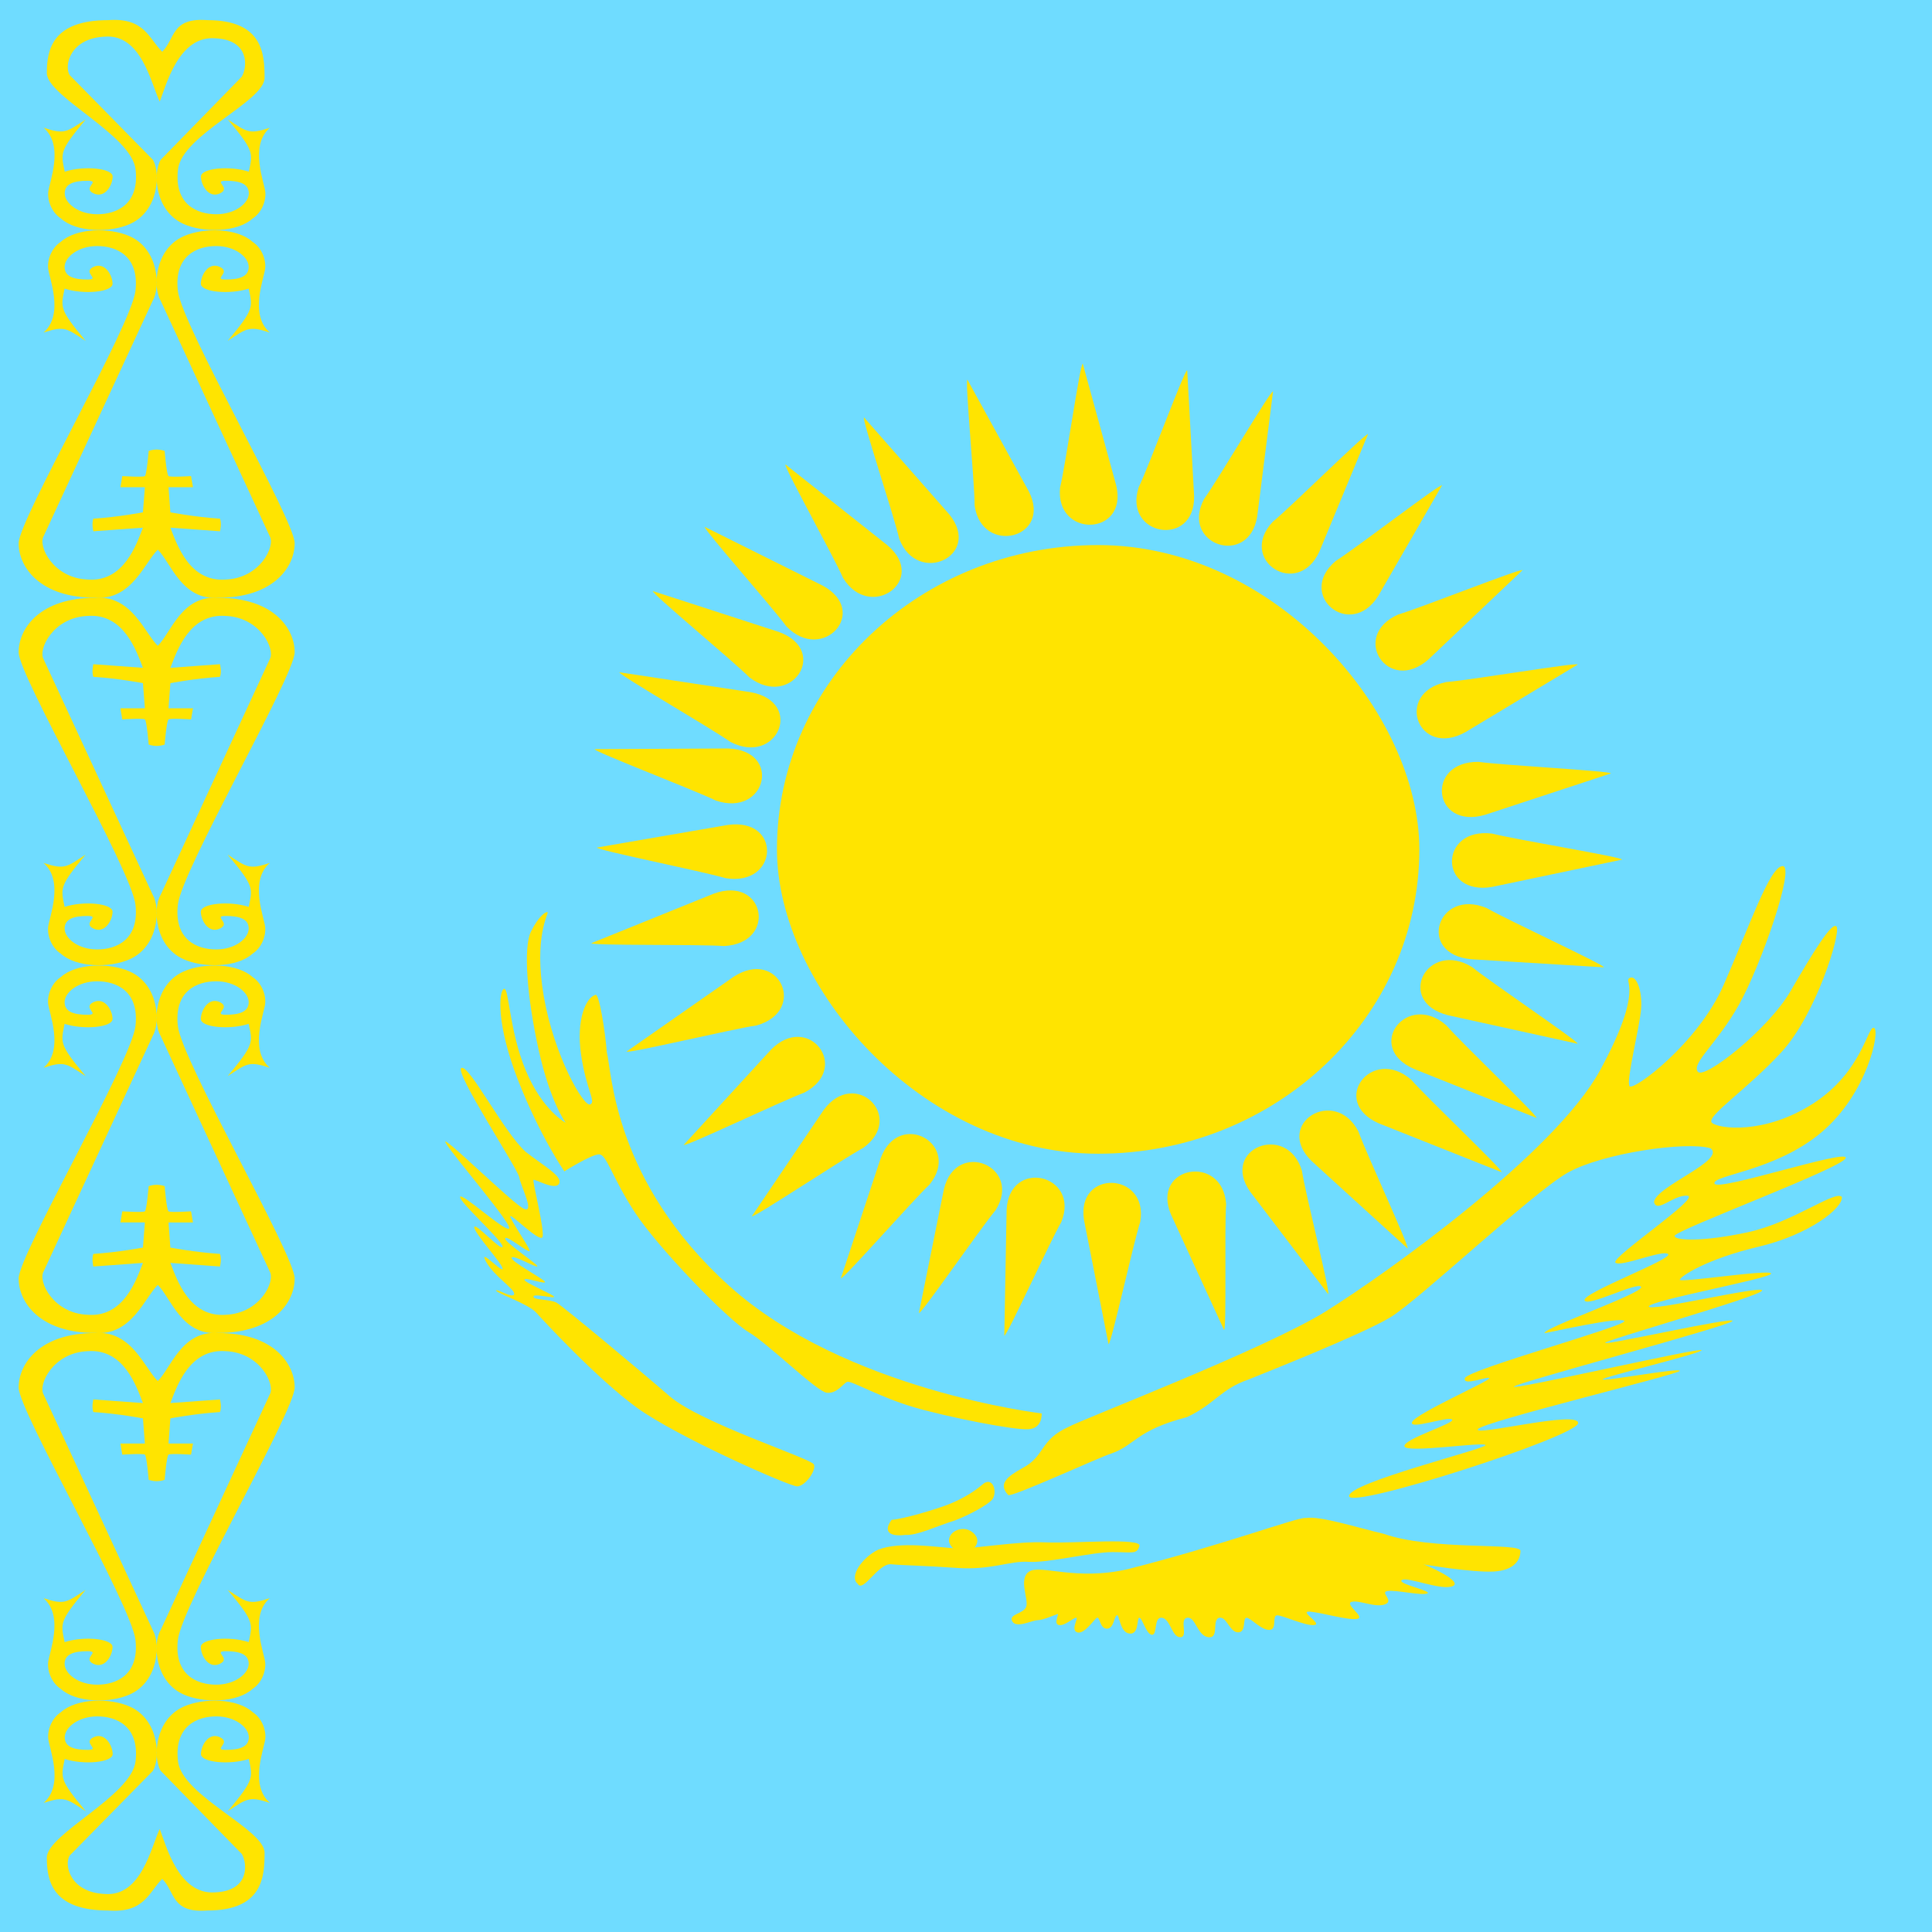
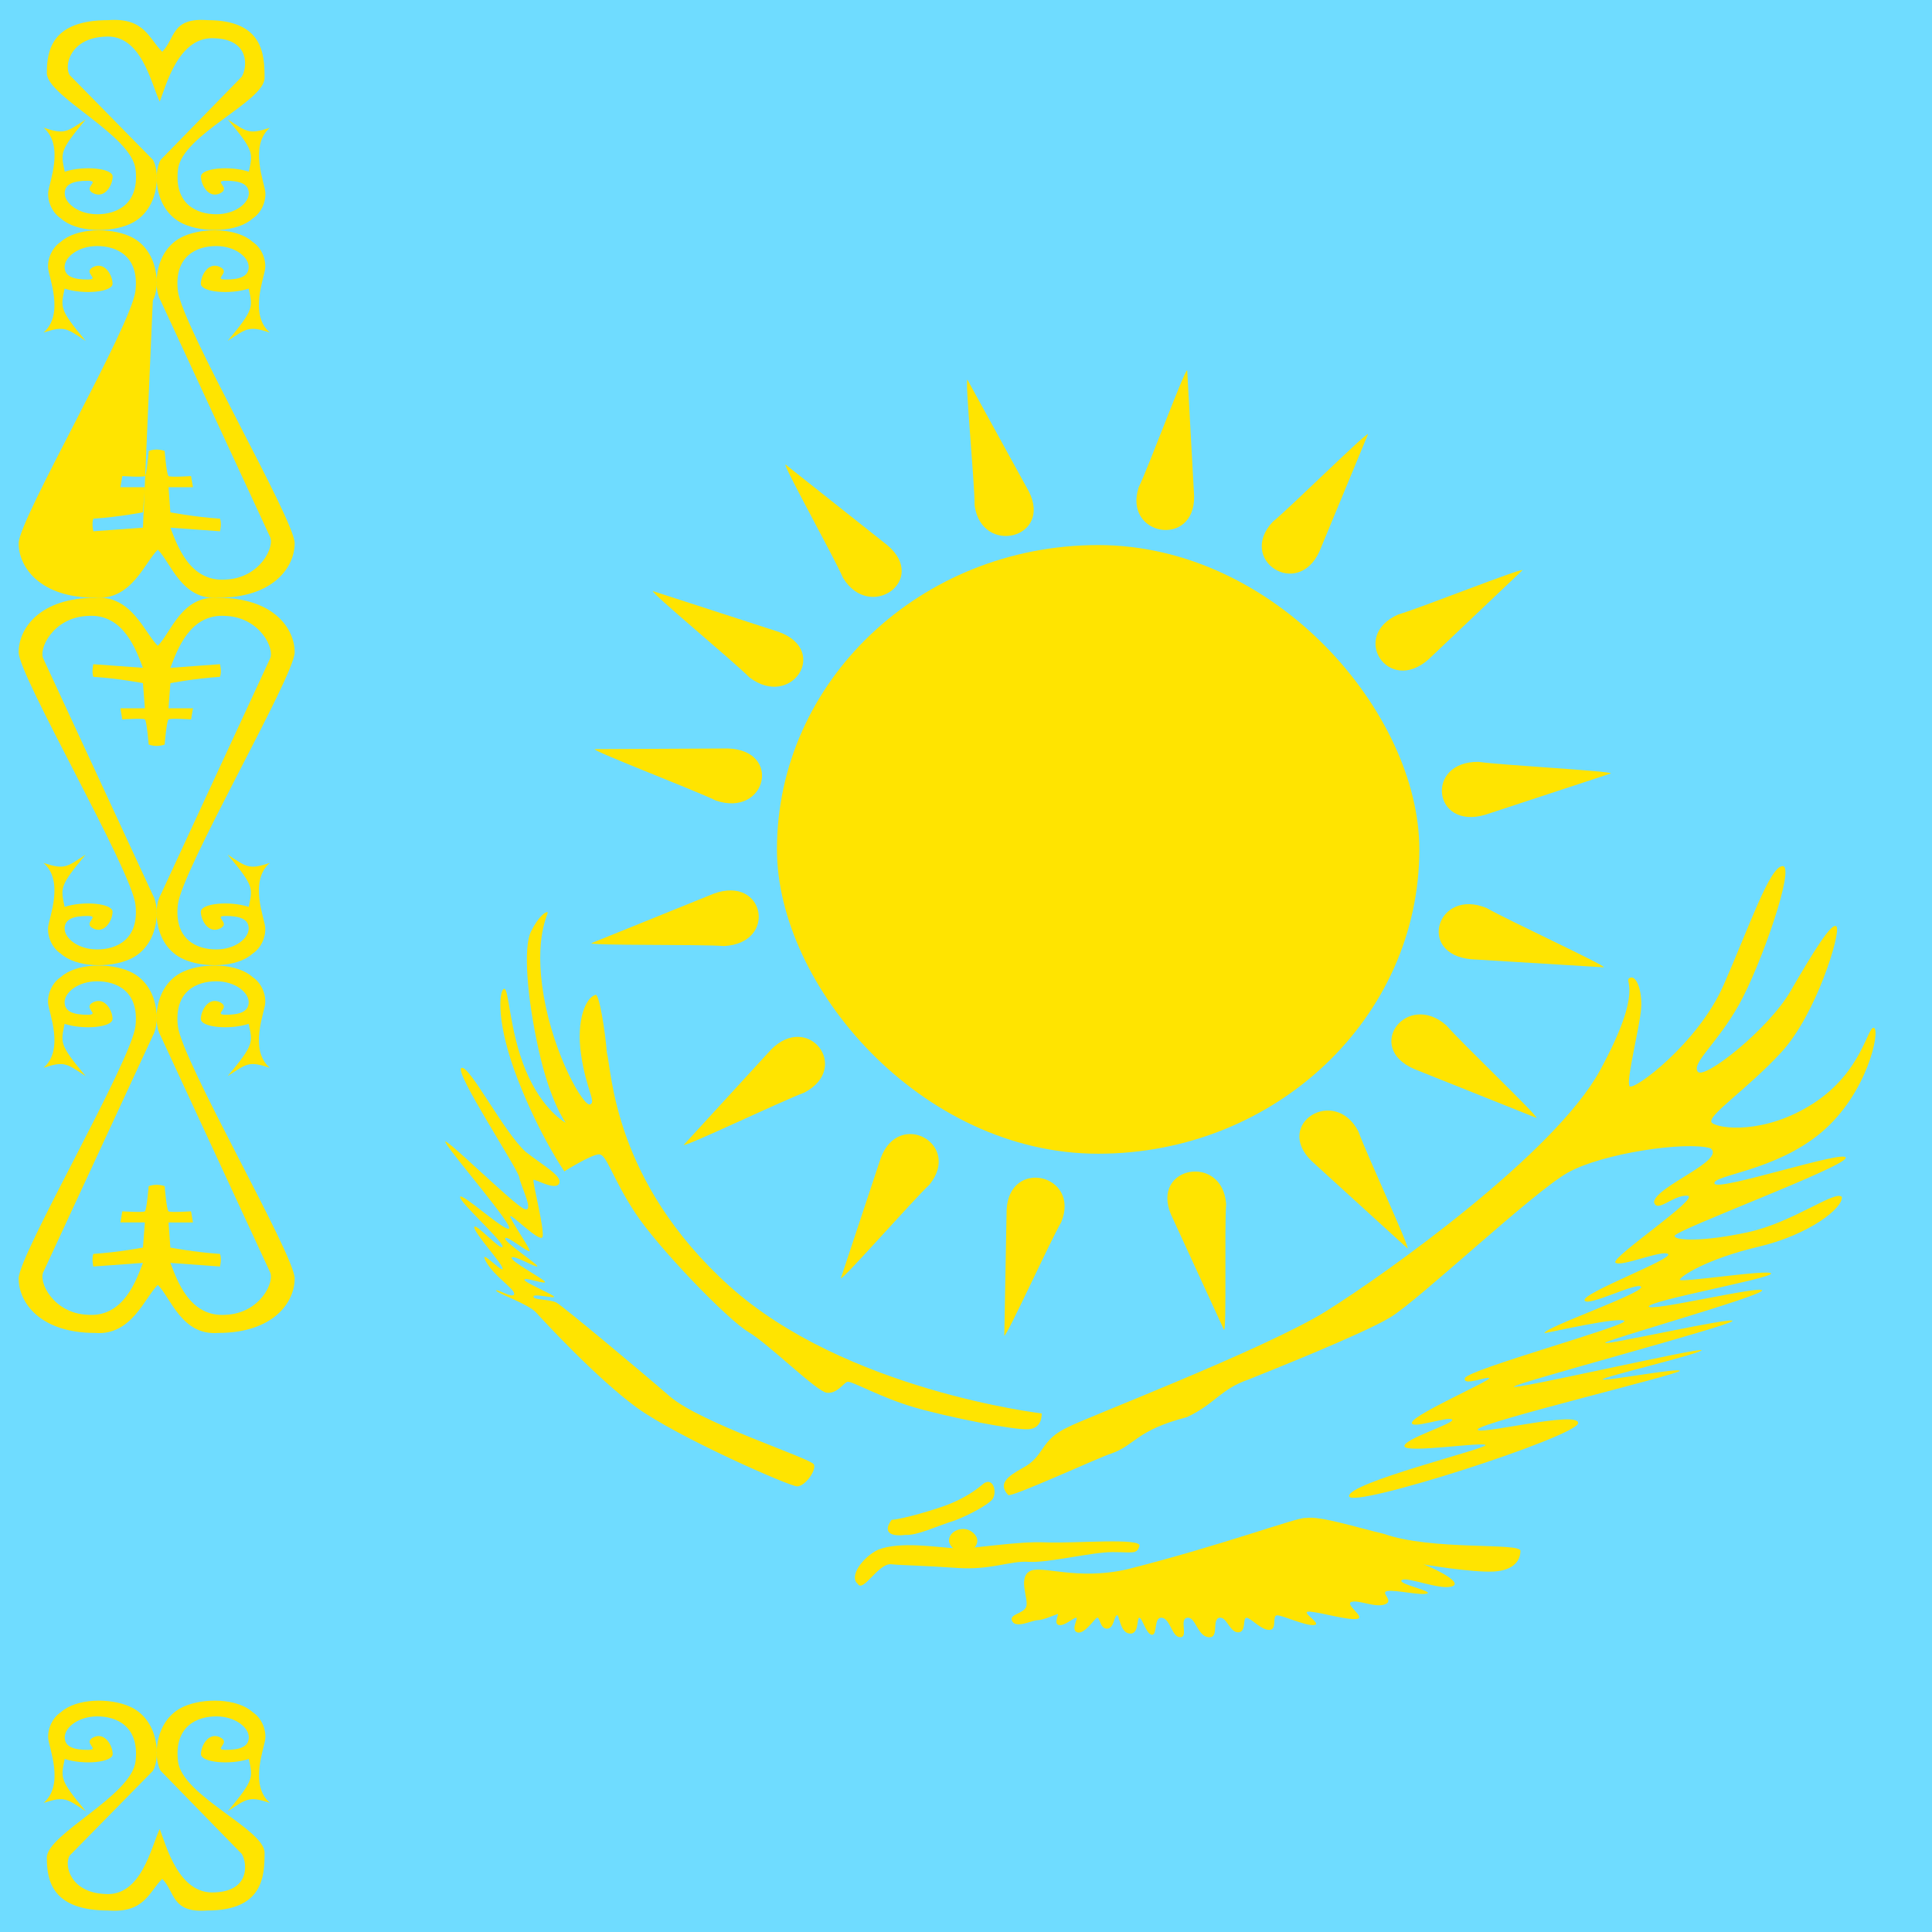
<svg xmlns="http://www.w3.org/2000/svg" height="512" width="512" id="flag-icon-css-kz">
  <g fill-rule="evenodd">
    <path fill="#6fdcff" d="M0 0h512v512H0z" />
    <g fill="#ffe400">
      <path d="M42.989 497.929c3.469 3.396 2.327 9.108 11.974 8.373 14.726 0 15.15-9.008 15.15-15.298 0-6.28-21.942-15.065-22.952-24.306-1.025-9.252 5.064-11.835 10.158-11.835 5.065 0 8.622 2.961 8.622 5.544s-2.532 3.33-6.09 3.33 1.523-1.849-1.522-3.33-5.079 2.216-5.079 4.443c0 2.216 7.612 2.95 12.691 1.291 1.025 4.989 1.523 5.367-5.592 13.862 5.094-3.329 5.578-4.064 11.184-2.215-5.592-4.81-1.405-14.608-1.215-17.102s-1.069-5.456-3.352-6.937c-4.07-3.696-12.955-3.863-18.283-1.48-7.758 3.462-8.139 13.672-6.104 17.012l21.503 22.046c1.523 2.594 2.05 9.797-7.085 10.165-9.646.735-12.954-12.414-14.667-16.79-2.298 4.776-4.86 17.959-14.506 17.224-9.149-.367-10.905-7.571-9.383-10.165l22.089-22.48c2.02-3.34 1.64-13.55-6.12-17.012-5.327-2.383-14.198-2.216-18.267 1.48-2.284 1.481-3.557 4.443-3.367 6.937s4.377 12.292-1.215 17.102c5.606-1.849 6.104-1.114 11.183 2.215-7.114-8.495-6.601-8.873-5.591-13.862 5.08 1.66 12.706.925 12.706-1.291 0-2.227-2.05-5.923-5.095-4.443-3.03 1.481 2.035 3.33-1.507 3.33-3.572 0-6.104-.746-6.104-3.33s3.557-5.544 8.636-5.544 11.169 2.583 10.144 11.835c-1.01 9.241-23.523 19.329-23.523 25.608 0 6.291 1.566 13.996 16.292 13.996 9.647.735 10.788-4.977 14.287-8.373z" />
-       <path d="M41.818 365.991c3.47-3.396 6.324-13.46 15.97-12.726 14.726 0 20.303 8.139 20.303 14.43 0 6.28-29.95 57.685-30.96 66.926-1.024 9.252 5.065 11.836 10.16 11.836 5.064 0 8.621-2.962 8.621-5.545s-2.532-3.33-6.09-3.33 1.523 1.849-1.522 3.33-5.08-2.216-5.08-4.443c0-2.215 7.613-2.95 12.692-1.291 1.025-4.988 1.522-5.367-5.592-13.862 5.094 3.33 5.577 4.064 11.184 2.216-5.592 4.81-1.405 14.607-1.215 17.101s-1.069 5.456-3.352 6.937c-4.07 3.696-12.955 3.863-18.283 1.48-7.758-3.462-8.139-13.672-6.104-17.012l28.94-62.495c1.521-2.594-2.533-11.1-11.667-11.468-9.647-.735-12.955 9.375-14.668 13.75l13.145-.957s.513 2.026 0 3.34c-6.792.445-13.145 1.681-13.145 1.681l-.497 6.658h6.484l-.512 2.95s-5.475-.367-5.972 0c-.513.368-1.025 6.67-1.025 6.67s-1.01.368-2.108.368c-1.112 0-2.122-.368-2.122-.368s-.513-6.302-1.01-6.67c-.513-.367-5.987 0-5.987 0l-.498-2.95h6.485l-.513-6.658s-6.353-1.236-13.145-1.681c-.497-1.314 0-3.34 0-3.34l13.145.957c-1.712-4.375-5.02-14.485-14.652-13.75-9.15.367-13.204 8.874-11.681 11.468L40.5 432.038c2.02 3.34 1.64 13.55-6.118 17.013-5.328 2.382-14.2 2.215-18.268-1.481-2.284-1.48-3.557-4.443-3.367-6.937s4.377-12.291-1.215-17.101c5.606 1.848 6.104 1.113 11.183-2.216-7.114 8.495-6.601 8.874-5.591 13.862 5.079-1.66 12.705-.924 12.705 1.291 0 2.227-2.049 5.924-5.094 4.443-3.03-1.481 2.035-3.33-1.507-3.33-3.572 0-6.104.747-6.104 3.33s3.557 5.545 8.636 5.545 11.169-2.584 10.144-11.836c-1.01-9.241-30.96-60.647-30.96-66.926 0-6.291 5.578-14.43 20.304-14.43 9.646-.735 13.071 9.33 16.57 12.726z" />
      <path d="M41.818 340.517c3.469 3.395 6.323 13.46 15.97 12.726 14.726 0 20.303-8.14 20.303-14.43 0-6.28-29.95-57.685-30.96-66.926-1.024-9.253 5.065-11.836 10.16-11.836 5.064 0 8.62 2.962 8.62 5.545s-2.531 3.329-6.089 3.329 1.523-1.848-1.522-3.33-5.08 2.217-5.08 4.443c0 2.216 7.613 2.95 12.692 1.292 1.025 4.988 1.522 5.366-5.592 13.862 5.094-3.33 5.577-4.064 11.184-2.216-5.592-4.81-1.406-14.608-1.215-17.102s-1.069-5.455-3.352-6.936c-4.07-3.697-12.955-3.864-18.283-1.481-7.758 3.463-8.139 13.672-6.104 17.013l28.939 62.495c1.522 2.594-2.532 11.1-11.667 11.468-9.646.735-12.954-9.375-14.667-13.75l13.145.957s.512-2.027 0-3.34c-6.792-.446-13.145-1.682-13.145-1.682l-.497-6.658h6.484l-.512-2.95s-5.475.367-5.972 0c-.513-.368-1.025-6.67-1.025-6.67s-1.01-.367-2.108-.367c-1.112 0-2.123.368-2.123.368s-.512 6.301-1.01 6.669c-.512.367-5.986 0-5.986 0l-.498 2.95h6.484l-.512 6.658s-6.353 1.236-13.145 1.682c-.497 1.313 0 3.34 0 3.34l13.145-.958c-1.713 4.376-5.02 14.486-14.653 13.75-9.148-.367-13.203-8.873-11.68-11.467L40.5 274.47c2.02-3.34 1.64-13.55-6.118-17.013-5.329-2.383-14.2-2.216-18.269 1.48-2.283 1.482-3.557 4.443-3.366 6.937s4.376 12.292-1.215 17.102c5.606-1.848 6.104-1.113 11.183 2.216-7.114-8.496-6.602-8.874-5.592-13.862 5.08 1.659 12.706.924 12.706-1.292 0-2.226-2.05-5.923-5.094-4.442-3.03 1.48 2.035 3.329-1.508 3.329-3.571 0-6.104-.746-6.104-3.33s3.557-5.544 8.637-5.544 11.169 2.583 10.144 11.836c-1.01 9.24-30.96 60.646-30.96 66.926 0 6.29 5.578 14.43 20.304 14.43 9.646.735 13.071-9.33 16.57-12.726z" />
      <path d="M41.818 171.146c3.47-3.396 6.324-13.46 15.97-12.726 14.726 0 20.303 8.139 20.303 14.43 0 6.28-29.95 57.685-30.96 66.926-1.024 9.252 5.065 11.836 10.16 11.836 5.064 0 8.621-2.962 8.621-5.545s-2.532-3.33-6.09-3.33 1.523 1.849-1.522 3.33-5.08-2.216-5.08-4.443c0-2.215 7.613-2.95 12.692-1.291 1.025-4.988 1.522-5.367-5.592-13.862 5.094 3.33 5.577 4.064 11.184 2.216-5.592 4.81-1.405 14.607-1.215 17.101s-1.069 5.456-3.352 6.937c-4.07 3.696-12.955 3.863-18.283 1.48-7.758-3.462-8.139-13.672-6.104-17.012l28.94-62.495c1.521-2.594-2.533-11.1-11.667-11.468-9.647-.735-12.955 9.375-14.668 13.75l13.145-.957s.513 2.026 0 3.34c-6.792.445-13.145 1.681-13.145 1.681l-.497 6.658h6.484l-.512 2.95s-5.475-.367-5.972 0c-.513.368-1.025 6.67-1.025 6.67s-1.01.368-2.108.368c-1.112 0-2.122-.368-2.122-.368s-.513-6.302-1.01-6.67c-.513-.367-5.987 0-5.987 0l-.498-2.95h6.485l-.513-6.658s-6.353-1.236-13.145-1.681c-.497-1.314 0-3.34 0-3.34l13.145.957c-1.712-4.375-5.02-14.485-14.652-13.75-9.15.367-13.204 8.874-11.681 11.468L40.5 237.193c2.02 3.34 1.64 13.55-6.118 17.013-5.328 2.382-14.2 2.215-18.268-1.481-2.284-1.48-3.557-4.443-3.367-6.937s4.377-12.291-1.215-17.101c5.606 1.848 6.104 1.113 11.183-2.216-7.114 8.495-6.601 8.874-5.591 13.862 5.079-1.66 12.705-.924 12.705 1.291 0 2.227-2.049 5.924-5.094 4.443-3.03-1.481 2.035-3.33-1.507-3.33-3.572 0-6.104.747-6.104 3.33s3.557 5.545 8.636 5.545 11.169-2.584 10.144-11.836c-1.01-9.241-30.96-60.647-30.96-66.926 0-6.291 5.578-14.43 20.304-14.43 9.646-.735 13.071 9.33 16.57 12.726z" />
-       <path d="M41.818 145.672c3.469 3.395 6.323 13.46 15.97 12.726 14.726 0 20.303-8.14 20.303-14.43 0-6.28-29.95-57.685-30.96-66.926-1.024-9.253 5.065-11.836 10.16-11.836 5.064 0 8.62 2.962 8.62 5.545s-2.531 3.329-6.089 3.329 1.523-1.848-1.522-3.33-5.08 2.217-5.08 4.443c0 2.216 7.613 2.95 12.692 1.292 1.025 4.988 1.522 5.366-5.592 13.862 5.094-3.33 5.577-4.064 11.184-2.216-5.592-4.81-1.406-14.608-1.215-17.102s-1.069-5.455-3.352-6.936c-4.07-3.697-12.955-3.864-18.283-1.481-7.758 3.463-8.139 13.672-6.104 17.013l28.939 62.495c1.522 2.594-2.532 11.1-11.667 11.468-9.646.735-12.954-9.375-14.667-13.75l13.145.957s.512-2.027 0-3.34c-6.792-.446-13.145-1.682-13.145-1.682l-.497-6.658h6.484l-.512-2.95s-5.475.367-5.972 0c-.513-.368-1.025-6.67-1.025-6.67s-1.01-.367-2.108-.367c-1.112 0-2.123.368-2.123.368s-.512 6.301-1.01 6.669c-.512.367-5.986 0-5.986 0l-.498 2.95h6.484l-.512 6.658s-6.353 1.236-13.145 1.682c-.497 1.313 0 3.34 0 3.34l13.145-.958c-1.713 4.376-5.02 14.486-14.653 13.75-9.148-.367-13.203-8.873-11.68-11.467L40.5 79.625c2.02-3.34 1.64-13.55-6.118-17.013-5.329-2.383-14.2-2.216-18.269 1.48-2.283 1.482-3.557 4.443-3.366 6.937s4.376 12.292-1.215 17.102c5.606-1.848 6.104-1.113 11.183 2.216-7.114-8.496-6.602-8.874-5.592-13.862 5.08 1.659 12.706.924 12.706-1.292 0-2.226-2.05-5.923-5.094-4.442-3.03 1.48 2.035 3.329-1.508 3.329-3.571 0-6.104-.746-6.104-3.33s3.557-5.544 8.637-5.544 11.169 2.583 10.144 11.836c-1.01 9.24-30.96 60.646-30.96 66.926 0 6.29 5.578 14.43 20.304 14.43 9.646.735 13.071-9.33 16.57-12.726z" />
+       <path d="M41.818 145.672c3.469 3.395 6.323 13.46 15.97 12.726 14.726 0 20.303-8.14 20.303-14.43 0-6.28-29.95-57.685-30.96-66.926-1.024-9.253 5.065-11.836 10.16-11.836 5.064 0 8.62 2.962 8.62 5.545s-2.531 3.329-6.089 3.329 1.523-1.848-1.522-3.33-5.08 2.217-5.08 4.443c0 2.216 7.613 2.95 12.692 1.292 1.025 4.988 1.522 5.366-5.592 13.862 5.094-3.33 5.577-4.064 11.184-2.216-5.592-4.81-1.406-14.608-1.215-17.102s-1.069-5.455-3.352-6.936c-4.07-3.697-12.955-3.864-18.283-1.481-7.758 3.463-8.139 13.672-6.104 17.013l28.939 62.495c1.522 2.594-2.532 11.1-11.667 11.468-9.646.735-12.954-9.375-14.667-13.75l13.145.957s.512-2.027 0-3.34c-6.792-.446-13.145-1.682-13.145-1.682l-.497-6.658h6.484l-.512-2.95s-5.475.367-5.972 0c-.513-.368-1.025-6.67-1.025-6.67s-1.01-.367-2.108-.367c-1.112 0-2.123.368-2.123.368s-.512 6.301-1.01 6.669c-.512.367-5.986 0-5.986 0l-.498 2.95h6.484l-.512 6.658s-6.353 1.236-13.145 1.682c-.497 1.313 0 3.34 0 3.34l13.145-.958L40.5 79.625c2.02-3.34 1.64-13.55-6.118-17.013-5.329-2.383-14.2-2.216-18.269 1.48-2.283 1.482-3.557 4.443-3.366 6.937s4.376 12.292-1.215 17.102c5.606-1.848 6.104-1.113 11.183 2.216-7.114-8.496-6.602-8.874-5.592-13.862 5.08 1.659 12.706.924 12.706-1.292 0-2.226-2.05-5.923-5.094-4.442-3.03 1.48 2.035 3.329-1.508 3.329-3.571 0-6.104-.746-6.104-3.33s3.557-5.544 8.637-5.544 11.169 2.583 10.144 11.836c-1.01 9.24-30.96 60.646-30.96 66.926 0 6.29 5.578 14.43 20.304 14.43 9.646.735 13.071-9.33 16.57-12.726z" />
      <path d="M42.988 13.711c3.47-3.395 2.328-9.107 11.974-8.372 14.726 0 15.15 9.007 15.15 15.298 0 6.28-21.942 15.064-22.952 24.305-1.024 9.253 5.065 11.836 10.159 11.836 5.065 0 8.622-2.962 8.622-5.545s-2.533-3.33-6.09-3.33 1.523 1.85-1.522 3.33-5.08-2.216-5.08-4.443c0-2.215 7.612-2.95 12.692-1.291 1.024-4.988 1.522-5.367-5.592-13.862 5.094 3.33 5.577 4.064 11.183 2.216-5.591 4.81-1.405 14.608-1.214 17.102s-1.069 5.455-3.353 6.936c-4.069 3.697-12.954 3.864-18.282 1.48-7.759-3.462-8.14-13.672-6.104-17.012l21.503-22.045c1.522-2.594 2.05-9.798-7.085-10.166-9.646-.734-12.955 12.415-14.667 16.79-2.298-4.776-4.86-17.959-14.507-17.224-9.148.368-10.905 7.571-9.383 10.166l22.09 22.48c2.02 3.34 1.639 13.55-6.12 17.012-5.328 2.383-14.198 2.216-18.268-1.48-2.283-1.482-3.557-4.443-3.366-6.937s4.376-12.292-1.215-17.102c5.606 1.848 6.104 1.113 11.183-2.216-7.114 8.495-6.602 8.874-5.592 13.862 5.08-1.659 12.706-.924 12.706 1.291 0 2.227-2.05 5.924-5.094 4.443-3.03-1.48 2.035-3.33-1.508-3.33-3.571 0-6.104.747-6.104 3.33s3.557 5.545 8.637 5.545 11.169-2.583 10.144-11.836c-1.01-9.241-23.523-19.328-23.523-25.608 0-6.29 1.566-13.995 16.292-13.995 9.646-.735 10.788 4.977 14.286 8.372z" />
    </g>
    <g fill="#ffe400" transform="translate(-220 40)">
      <rect rx="85.12" ry="80.648" height="161.3" width="170.24" y="104.45" x="425.9" />
-       <path d="M506.94 56.355c-.708-.007-4.534 26.842-6.013 32.876-1.325 13.43 18.07 12.94 14.897-.532l-8.88-32.344zm6.83 259.855c.706.053 6.49-26.479 8.408-32.401 2.306-13.31-17.078-14.098-14.9-.45l6.492 32.85zm-135.6-131.6c-.06.669 27.915 6.277 34.156 8.123 14.037 2.249 14.962-16.113.547-14.115l-34.703 5.992zm271.72 3.19c.03-.67-28.166-5.274-34.483-6.896-14.123-1.745-14.234 16.638.079 14.125l34.404-7.23zm-243.1-88.159c-.482.492 17.893 21.249 21.605 26.348 9.588 9.97 22.265-3.945 9.616-10.793l-31.22-15.559zM617.95 270.64c.435-.53-19.772-19.698-23.937-24.472-10.465-9.145-21.819 5.761-8.59 11.543l32.528 12.929zM448.97 70.619c-.644.28 7.966 26.114 9.34 32.171 4.84 12.685 22.167 4.414 13.24-6.493l-22.58-25.678zM571.98 302.96c.663-.237-6.032-26.575-6.96-32.708-3.897-12.973-21.79-5.862-13.682 5.606l20.642 27.101zm30.18-214.358c-.511-.465-22.711 16.61-28.152 20.045-10.676 8.923 3.807 21.156 11.236 9.282l16.916-29.327zM419.24 282.33c.476.497 23.874-15.076 29.553-18.145 11.304-8.199-2.247-21.355-10.528-9.999L419.24 282.33zm-35.09-144.17c-.29.612 24.124 14.715 29.362 18.422 12.449 6.543 19.765-10.482 5.47-13.139l-34.832-5.283zm253.92 98.44c.335-.591-22.987-16.266-27.941-20.309-11.939-7.347-20.486 9.156-6.419 12.748l34.36 7.561zm-80.7-172.881c-.657-.251-14.571 23.416-18.275 28.521-6.412 12.042 11.831 18.301 14.072 4.662l4.204-33.183zM463.52 307.97c.637.294 16.252-22.401 20.322-27.25 7.28-11.591-10.461-19.035-13.696-5.577l-6.626 32.826zm-77.48-69.29c.257.625 27.986-5.986 34.449-6.926 13.652-3.825 5.965-20.703-6.056-12.906L386.04 238.68zm252.09-102.57c-.21-.64-28.357 4.13-34.873 4.643-13.899 2.917-7.468 20.261 5.096 13.273l29.777-17.916z" />
      <path d="M534.62 58.119c-.692-.141-10.14 25.429-12.87 31.058-4.149 12.903 14.954 16.119 14.705 2.318L534.62 58.12zM486.15 313.97c.68.187 11.979-24.7 15.115-30.136 5.085-12.599-13.736-17.064-14.5-3.28l-.615 33.416zm-9.77-253.331c-.692.144 1.918 27.122 1.9 33.317 1.88 13.37 20.668 8.783 14.395-3.675l-16.29-29.642zm68.01 251.821c.7-.098.075-27.183.546-33.362-.895-13.462-19.974-10.121-14.628 2.72l14.082 30.641zM428.16 83.092c-.58.384 12.765 24.345 15.26 30.07 7.154 11.661 22.642.589 11.8-8.63l-27.06-21.44zM593.02 290.86c.607-.345-10.95-25.126-13.019-31.002-6.283-12.104-22.545-2.077-12.404 7.834l25.423 23.168zM393 116.64c-.397.556 21.128 18.39 25.624 22.888 11.091 8.456 21.36-7.142 7.75-12.065L393 116.64zm234.19 139.62c.436-.529-19.729-19.736-23.885-24.519-10.445-9.165-21.832 5.72-8.615 11.526l32.5 12.992zm-249.62-97.73c-.181.649 26.336 10.784 32.143 13.63 13.409 4.53 17.693-13.4 3.13-13.809l-35.273.179zm267.47 57.82c.229-.635-25.482-12.49-31.067-15.712-13.045-5.4-18.632 12.204-4.135 13.57l35.202 2.143zm-268.34-6.39c.098.665 28.689.262 35.207.752 14.214-.753 10.823-18.853-2.767-13.879L376.7 209.96zm270.21-44.99c-.05-.67-28.601-2.149-35.067-3.067-14.235-.184-12.178 18.095 1.743 14.027l33.324-10.96zm-245.73 98.46c.395.557 25.926-11.641 32.015-13.899 12.438-6.562 1.04-21.438-8.89-11.338L401.18 263.43zm222.3-152.33c-.353-.582-26.717 9.907-32.956 11.759-12.889 5.727-2.61 21.318 8.037 11.896l24.92-23.654zM442.83 298.77c.597.362 18.872-20.474 23.505-24.846 8.643-10.718-8.072-20.052-12.925-7.037l-10.58 31.883zM582.54 75.063c-.569-.4-20.327 19.183-25.269 23.239-9.407 10.124 6.583 20.535 12.378 7.87l12.891-31.11z" />
      <g transform="matrix(2.182 0 0 2.063 -405.01 -272.56)">
        <path d="M360.137 247.889c.625 2.5.781 16.562 14.844 30 14.062 13.437 37.969 16.406 37.969 16.406s.156 1.875-1.563 2.031c-1.719.157-9.844-1.562-13.906-2.812-4.063-1.25-7.656-3.438-8.125-3.281-.469.156-1.25 1.562-2.5 1.406s-7.031-6.25-9.531-7.813c-2.5-1.562-10.938-10.781-13.75-15.312-2.813-4.531-3.438-7.5-4.375-7.5-.938 0-4.219 2.187-4.219 2.187s-2.969-4.531-5.625-11.719c-2.656-7.187-2.344-11.406-1.719-11.718.625-.313.625 5.312 2.656 10.468 2.032 5.157 4.844 6.719 4.844 6.719s-1.875-2.656-3.281-9.375-1.875-13.125-.938-15.156c.938-2.031 1.875-2.656 2.032-2.5.156.156-1.719 3.125-.469 10.781s4.844 14.219 5.625 13.906c.781-.312-.469-1.875-1.094-6.406s.625-7.344 1.719-7.656c.469-.469 1.25 5 1.406 7.344zm-9.845 12.81c-2.656-2.5-6.875-11.25-7.812-10.781-.938.469 6.875 12.969 7.031 14.063.156 1.093 1.875 4.531.625 4.062s-10.625-10.312-9.531-8.437 8.125 10.468 7.656 10.937-5.781-4.688-5.937-4.062c-.157.625 5.312 5.781 5.156 6.406s-3.438-3.281-3.438-2.5 3.438 4.687 3.438 5.312-2.969-2.812-2.031-.937c.937 1.875 3.593 3.594 3.437 4.219s-2.187-.782-2.187-.469c0 .312 3.906 1.719 4.843 2.812.938 1.094 7.344 8.438 12.188 12.188s18.594 10.156 19.531 10.156c.938 0 2.344-2.031 2.031-2.812-.312-.782-13.75-5.313-17.5-8.75-3.75-3.438-12.968-11.563-13.75-12.032-.781-.468-2.812-.312-2.812-.781s2.656.313 2.5 0c-.156-.312-3.75-1.875-3.594-2.187.156-.313 2.5.625 2.5.312 0-.312-4.219-2.656-4.062-3.125.156-.469 3.125 1.406 3.125 1.094 0-.313-4.063-3.125-3.907-3.594.157-.469 3.125 2.188 2.969 1.563s-2.344-3.907-2.344-4.375c0-.469 3.594 3.437 3.907 2.656.312-.781-1.25-7.188-1.094-7.344s2.645 1.422 3.114.484c.468-.937-1.837-2.241-4.052-4.078zM396.4 309.9c-1.893.249-2.747-.393-1.672-1.934 1.488-.11 5.449-1.379 6.849-1.96s2.894-1.416 4.137-2.534c1.24-1.22 1.903.782 1.282 1.819-.515.73-2.838 2.044-4.545 2.739-2.479.825-4.61 1.967-6.051 1.87zm12.487-5.131c-1.25-1.407-.156-2.344 1.719-3.438 2.812-1.562 2.032-3.593 5.625-5.312 1.563-.938 23.906-10 31.25-14.844s27.813-20.313 33.281-30.938c5.469-10.625 2.813-11.406 3.594-11.875.781-.468 1.563 1.563 1.406 3.907-.156 2.343-1.875 9.375-1.406 10s8.281-5.469 11.406-12.969 5.625-15.313 7.188-15.313c1.562 0-2.656 12.813-5.313 17.813-2.656 5-5.781 7.5-5 8.594.782 1.093 8.594-5.469 11.25-10.313 2.657-4.844 5.157-9.219 5.625-8.281.469.937-2.5 11.25-6.718 16.094-4.219 4.843-9.219 8.281-8.438 9.062.781.782 6.406 1.563 12.344-2.5 5.937-4.062 6.562-10 7.344-9.687.781.312-.782 8.437-6.407 13.437s-13.281 5.469-12.968 6.563c.312 1.094 16.25-4.531 15.937-3.281-.312 1.25-20.625 9.218-20.782 10 .001.625 3.439.781 8.907-.469 5.469-1.25 10.626-5.468 11.407-4.531.155 1.406-3.907 4.844-10.157 6.406-6.25 1.563-9.375 3.75-9.531 4.219-.156.468 11.094-1.407 11.094-.782s-14.688 3.438-14.844 4.22c-.156.781 14.062-2.813 13.75-2.032-.313.781-19.219 6.406-19.063 6.719.157.312 15.782-3.438 15.469-2.813-.312.625-26.406 7.969-26.562 8.438-.157.468 22.968-5.157 22.812-4.688s-12.031 3.437-12.031 3.75c0 .312 9.531-1.562 9.375-1.094-.156.469-24.063 6.563-24.532 7.5-.468.938 12.344-2.5 12.188-.781s-27.656 11.094-27.813 9.375c-.156-1.719 16.719-6.094 16.563-6.562-.156-.469-9.687 1.093-9.844.156-.156-.938 6.25-2.969 5.782-3.438-.469-.468-5.313 1.406-4.844.313.469-1.094 9.531-5.313 9.375-5.625-.156-.313-3.281 1.093-2.969 0 .313-1.094 19.687-6.719 19.375-7.344-.313-.625-8.906 1.406-9.687 1.562-.313-.624 12.031-5.156 11.718-5.937-.312-.781-6.562 2.656-6.874 1.719-.313-.938 10.781-5.313 10.156-5.938s-5.781 1.719-6.406 1.094 10.468-8.437 8.749-8.594c-1.718-.156-3.75 2.345-4.062.782.313-2.032 8.75-5.313 6.875-6.875-2.969-.938-13.125.625-17.344 3.125s-18.125 16.406-21.563 18.593c-3.437 2.188-15 7.032-17.187 7.969-3.438 1.25-4.063 3.125-7.5 4.844-6.251 1.719-6.25 3.594-9.219 4.687-1.093.313-12.343 5.781-12.5 5.313zm-15.78 7.028c-1.875.938-3.593 3.438-2.501 4.375.626 1.25 2.501-2.656 4.063-2.5 1.563.156 3.75.157 7.969.47 4.219.312 6.406-.938 8.75-.782s7.657-1.25 10.157-1.25 2.968.312 3.281-.782c.312-1.093-7.813-.312-11.407-.468-3.593-.156-8.125.781-10.781.781-2.5-.156-6.875-.938-9.531.156z" />
        <rect rx="1.719" ry="1.484" height="2.969" width="3.438" y="309.14" x="401.7" />
        <path d="M445.02 307.731c1.718-.313 6.307 1.25 9.478 2.031 5.828 2.188 16.603 1.094 16.603 2.188s-.67 2.5-3.242 2.656-8.758-.937-8.587-.937 4.972 2.187 3.6 2.812-5.486-1.25-6.171-.781 3.771 1.406 3.086 1.719c-.686.312-3.782-.469-4.811-.312-1.028.155.868 1.249-.333 1.718-1.199.469-3.216-.624-4.073-.313-.857.314 1.845 2.032.645 2.188-1.2.156-4.089-.781-5.632-.937-1.543-.156 1.518 1.562.49 1.718-1.03.156-3.827-1.249-4.512-1.249s.054 1.874-.974 1.874c-1.029 0-2.239-1.562-2.753-1.562s.01 1.875-1.018 1.875-1.397-2.031-2.254-1.875c-1.014.157.025 2.656-1.346 2.5-1.371-.157-1.553-2.656-2.581-2.5-1.03.156.182 2.5-.847 2.5-1.028 0-1.195-2.344-2.224-2.5-1.028-.156-.52 2.187-1.205 2.187s-1.195-2.187-1.538-2.187c-.342 0-.004 2.187-1.205 2.031s-1.194-2.5-1.538-2.344c-.342.157-.348 1.719-1.204 1.719s-.853-1.562-1.195-1.406c-.344.156-1.548 2.187-2.405 1.875-.857-.313.206-1.875-.136-1.875-.343 0-1.406 1.093-2.092.937s.035-1.406-.137-1.406c-.171 0-1.75.781-2.435.781s-2.571 1.094-3.086.156c-.513-.937 1.342-.937 1.684-1.875.344-.937-.998-3.593.373-4.531 1.372-.937 5.658 1.25 12-.312 11.656-3.125 20.652-6.718 21.575-6.563z" />
      </g>
    </g>
  </g>
</svg>